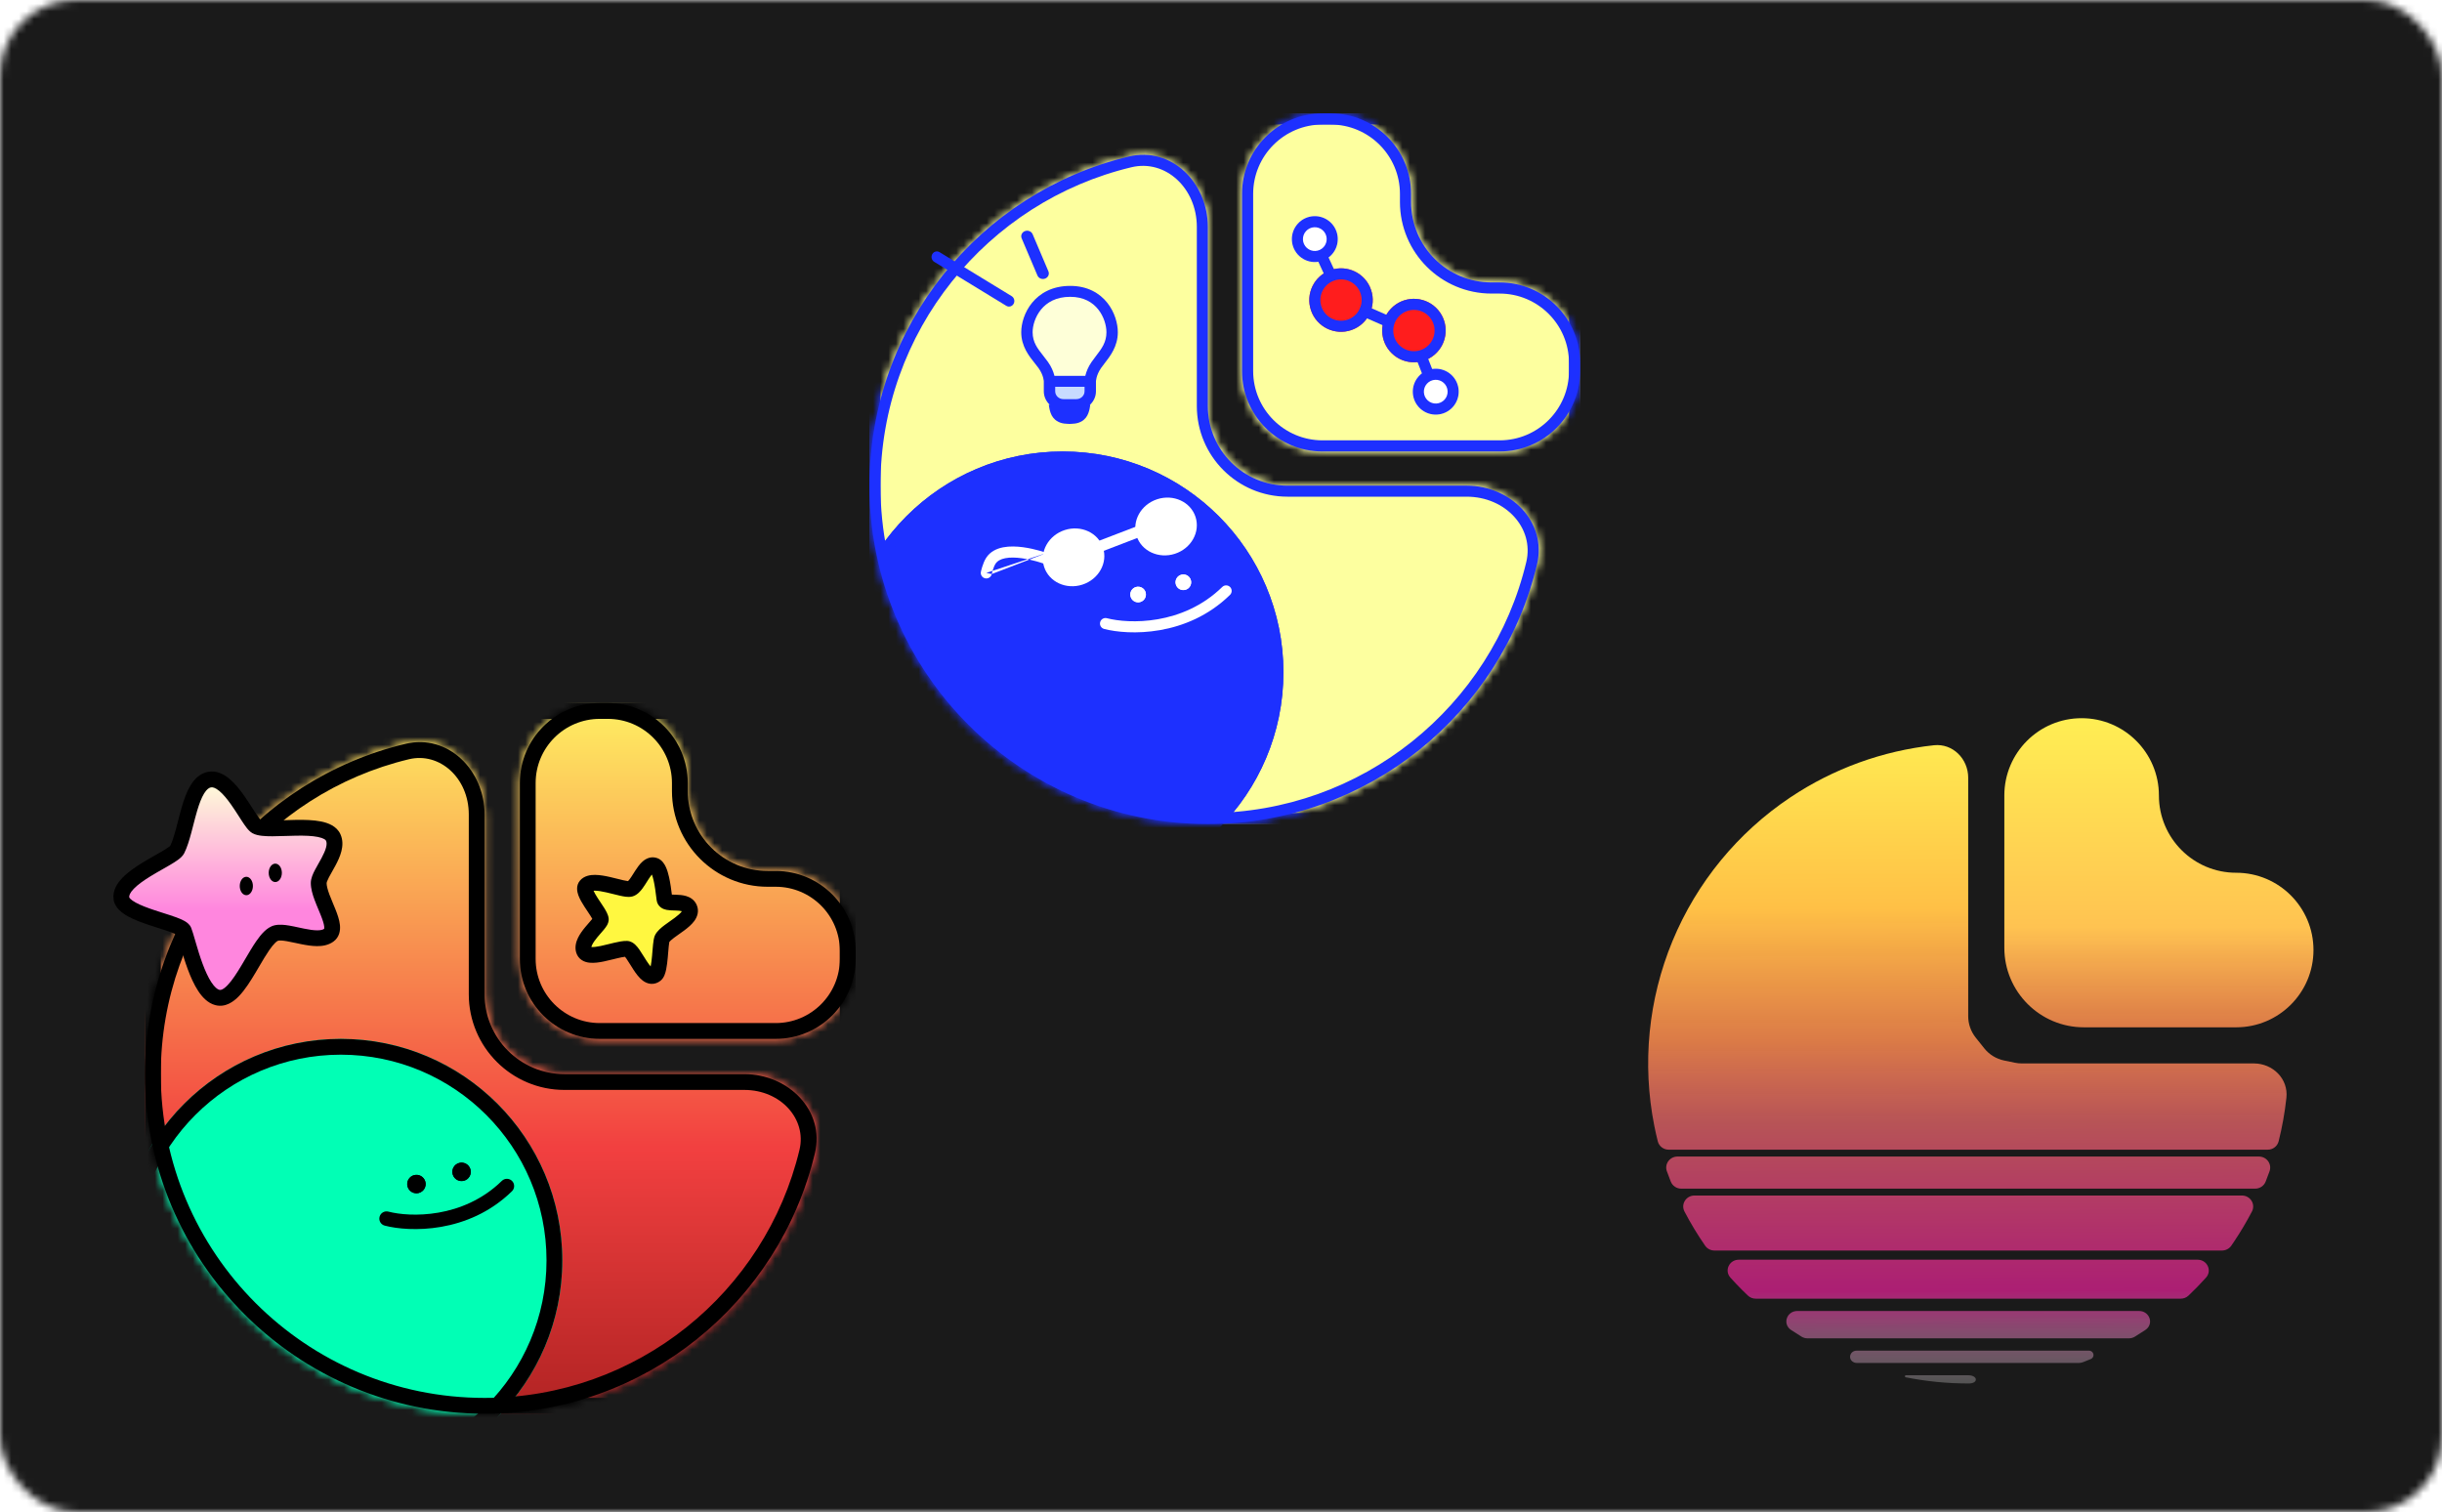
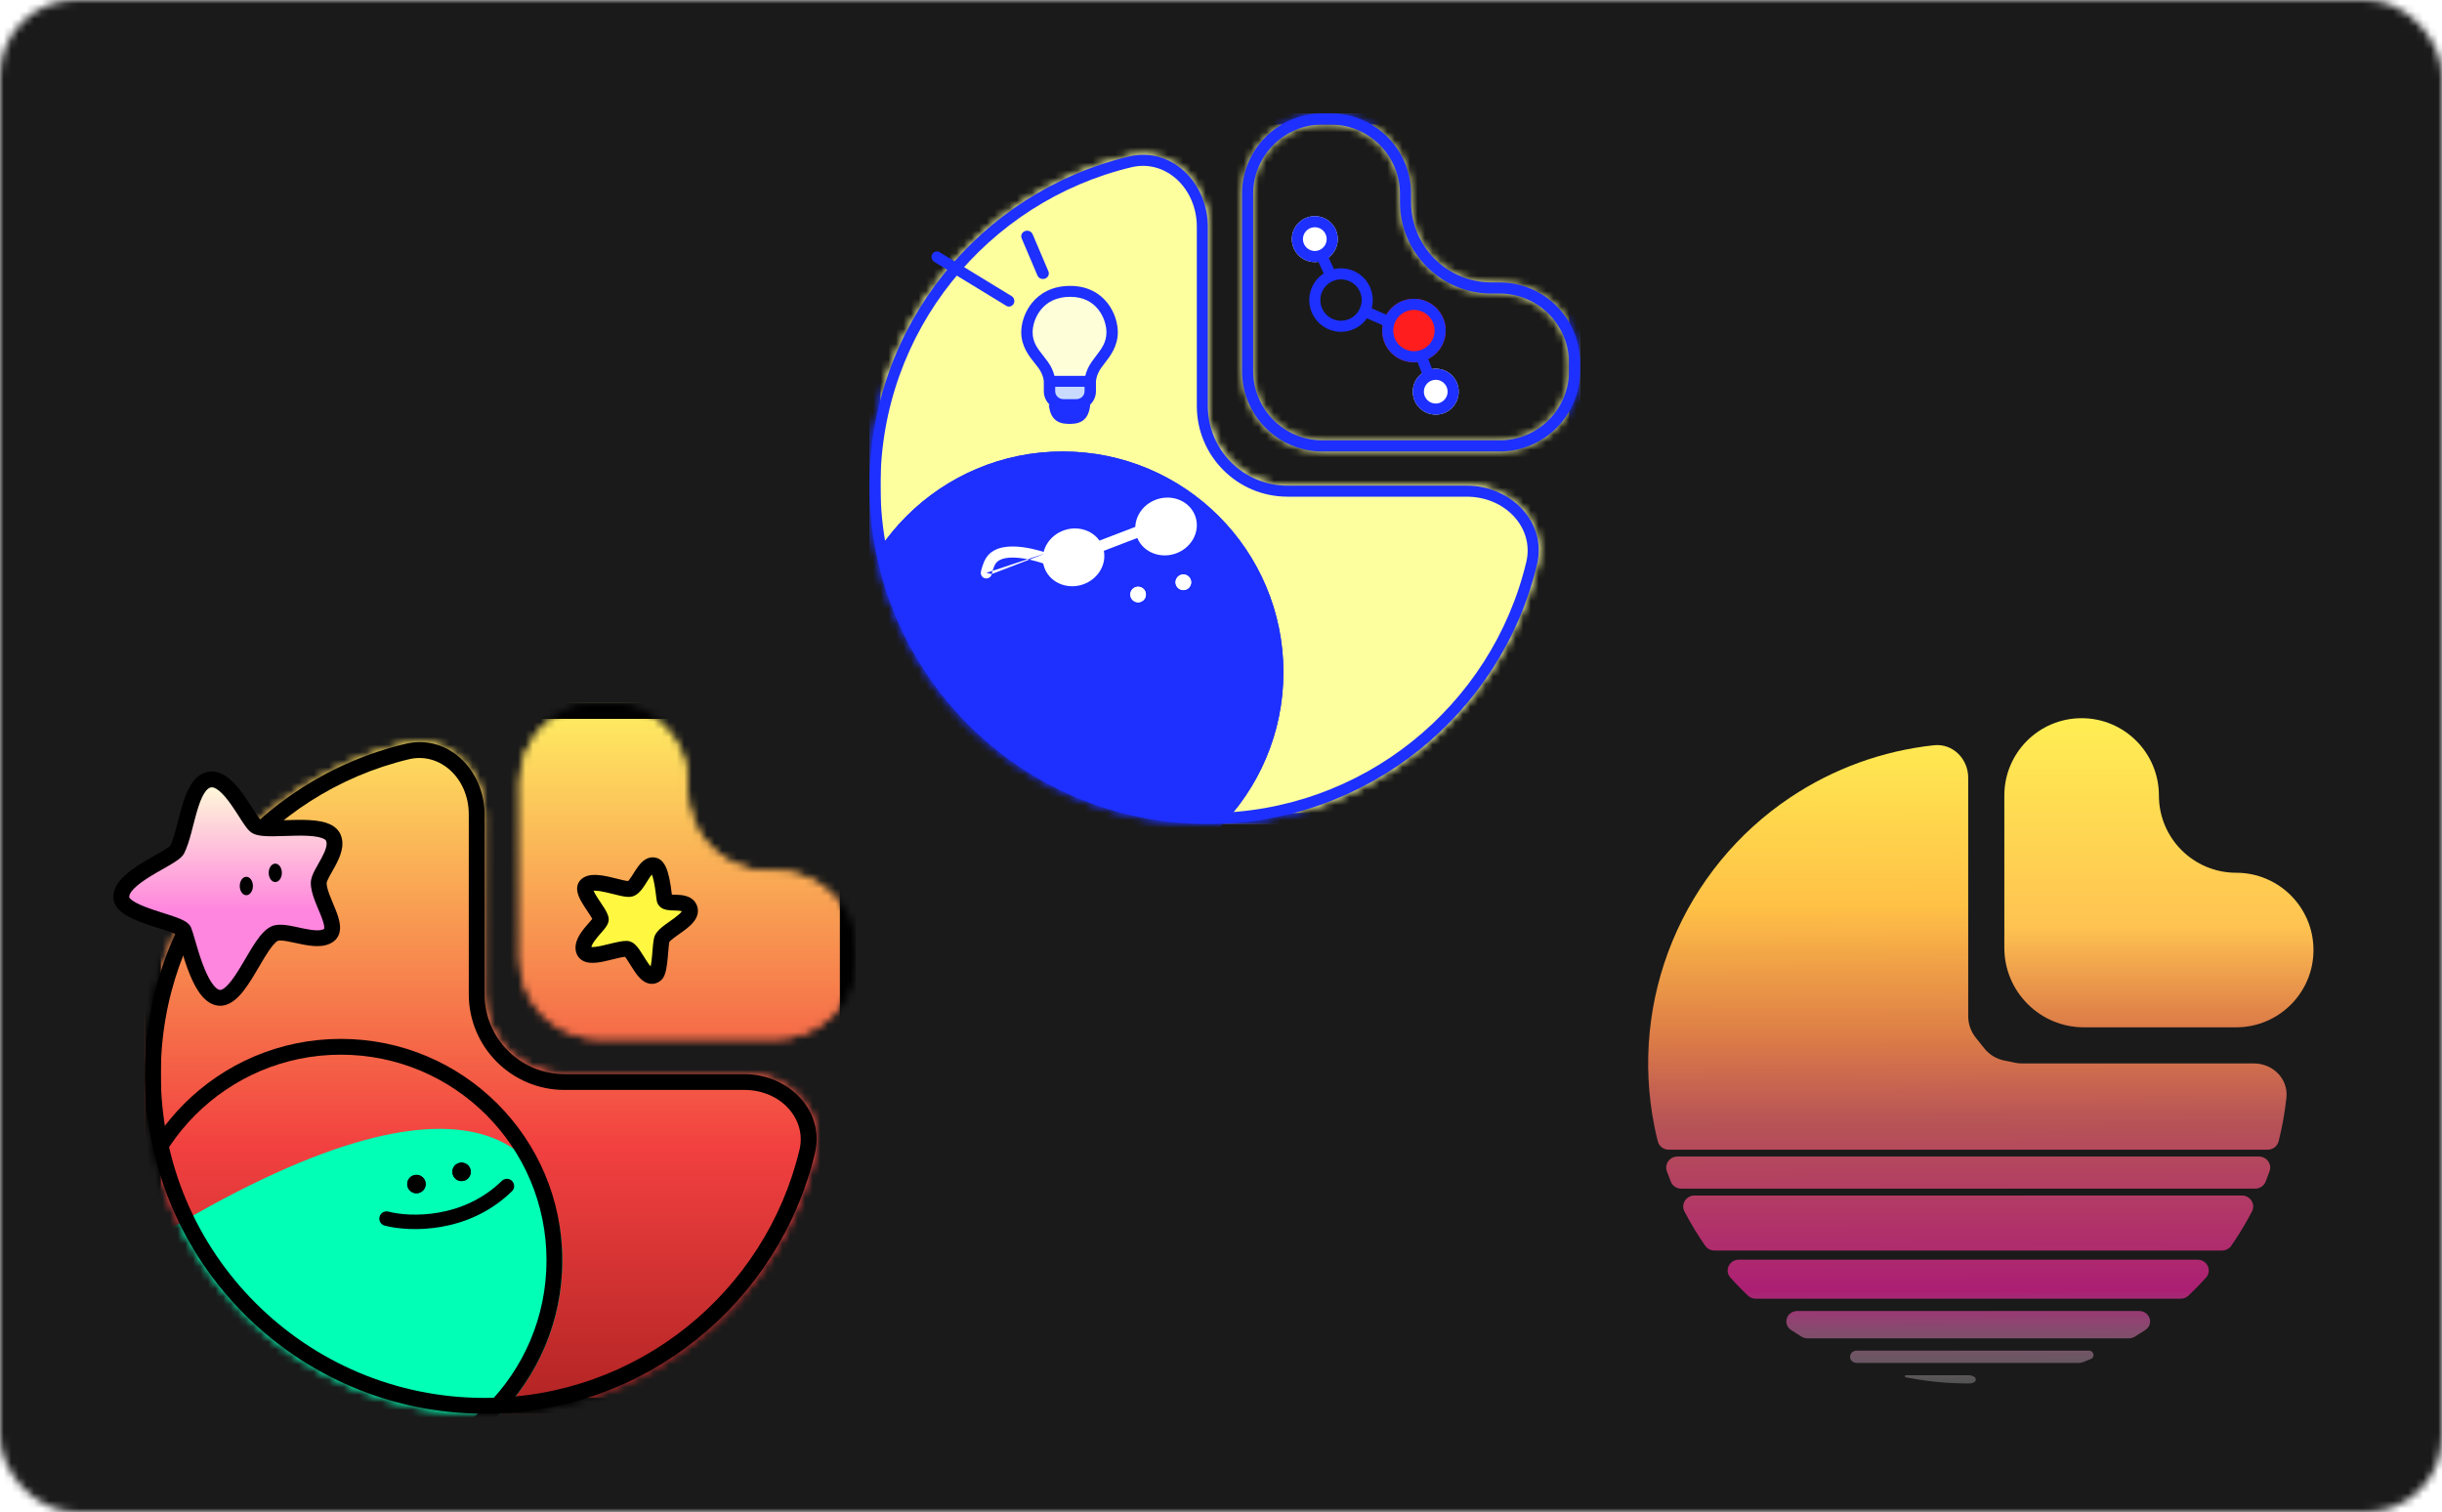
<svg xmlns="http://www.w3.org/2000/svg" width="323" height="200" viewBox="0 0 323 200" fill="none">
  <mask id="mask0_85_6174" style="mask-type:alpha" maskUnits="userSpaceOnUse" x="0" y="0" width="323" height="200">
    <rect width="323" height="200" rx="10" fill="#C4C4C4" />
  </mask>
  <g mask="url(#mask0_85_6174)">
    <rect width="323" height="200" fill="#1A1A1A" />
    <mask id="mask1_85_6174" style="mask-type:alpha" maskUnits="userSpaceOnUse" x="19" y="93" width="95" height="94">
      <path d="M98.442 142.082C104.279 142.082 109.139 146.881 107.783 152.558C103.064 172.312 85.294 186.999 64.095 186.999C39.288 186.999 19.178 166.889 19.178 142.082C19.178 120.883 33.865 103.113 53.619 98.394C59.296 97.038 64.095 101.898 64.095 107.735V131.514C64.095 137.351 68.826 142.082 74.663 142.082H98.442Z" fill="black" />
      <path fill-rule="evenodd" clip-rule="evenodd" d="M64.095 184.91C84.306 184.91 101.252 170.908 105.751 152.073C106.712 148.05 103.304 144.171 98.442 144.171H74.663C67.673 144.171 62.006 138.504 62.006 131.514V107.735C62.006 102.873 58.127 99.465 54.105 100.426C35.269 104.926 21.267 121.871 21.267 142.082C21.267 165.735 40.442 184.91 64.095 184.91ZM107.783 152.558C109.139 146.881 104.279 142.082 98.442 142.082H74.663C68.826 142.082 64.095 137.351 64.095 131.514V107.735C64.095 101.898 59.296 97.038 53.619 98.394C33.865 103.113 19.178 120.883 19.178 142.082C19.178 166.889 39.288 186.999 64.095 186.999C85.294 186.999 103.064 172.312 107.783 152.558Z" fill="#1D30FF" />
      <path fill-rule="evenodd" clip-rule="evenodd" d="M79.335 93C73.494 93 68.759 97.735 68.759 103.575V126.841C68.759 132.682 73.494 137.417 79.335 137.417H102.601C108.442 137.417 113.176 132.682 113.176 126.841V125.784C113.176 119.943 108.442 115.208 102.601 115.208H101.543C95.703 115.208 90.968 110.474 90.968 104.633V103.575C90.968 97.735 86.233 93 80.392 93H79.335Z" fill="black" />
      <path fill-rule="evenodd" clip-rule="evenodd" d="M70.848 103.575V126.841C70.848 131.528 74.648 135.328 79.335 135.328H102.601C107.288 135.328 111.087 131.528 111.087 126.841V125.784C111.087 121.097 107.288 117.297 102.601 117.297H101.543C94.549 117.297 88.879 111.627 88.879 104.633V103.575C88.879 98.888 85.079 95.089 80.392 95.089H79.335C74.648 95.089 70.848 98.888 70.848 103.575ZM68.759 103.575C68.759 97.735 73.494 93 79.335 93H80.392C86.233 93 90.968 97.735 90.968 103.575V104.633C90.968 110.474 95.703 115.208 101.543 115.208H102.601C108.442 115.208 113.176 119.943 113.176 125.784V126.841C113.176 132.682 108.442 137.417 102.601 137.417H79.335C73.494 137.417 68.759 132.682 68.759 126.841V103.575Z" fill="#1D30FF" />
    </mask>
    <g mask="url(#mask1_85_6174)">
      <path d="M19.178 93H113.178V186.999H19.178V93Z" fill="url(#paint0_linear_85_6174)" />
      <path fill-rule="evenodd" clip-rule="evenodd" d="M111.089 95.089H21.267V184.91H111.089V95.089ZM19.178 93V186.999H113.178V93H19.178Z" fill="black" />
-       <path d="M74.375 166.716C74.375 182.896 61.259 196.012 45.079 196.012C28.899 196.012 15.783 182.896 15.783 166.716C15.783 150.536 28.899 137.42 45.079 137.42C61.259 137.42 74.375 150.536 74.375 166.716Z" fill="#01FFB5" />
+       <path d="M74.375 166.716C74.375 182.896 61.259 196.012 45.079 196.012C28.899 196.012 15.783 182.896 15.783 166.716C61.259 137.42 74.375 150.536 74.375 166.716Z" fill="#01FFB5" />
      <path fill-rule="evenodd" clip-rule="evenodd" d="M45.079 193.923C60.105 193.923 72.286 181.742 72.286 166.716C72.286 151.69 60.105 139.509 45.079 139.509C30.053 139.509 17.872 151.69 17.872 166.716C17.872 181.742 30.053 193.923 45.079 193.923ZM45.079 196.012C61.259 196.012 74.375 182.896 74.375 166.716C74.375 150.536 61.259 137.42 45.079 137.42C28.899 137.42 15.783 150.536 15.783 166.716C15.783 182.896 28.899 196.012 45.079 196.012Z" fill="black" />
      <path d="M56.257 156.305C56.433 156.954 56.049 157.623 55.399 157.799C54.749 157.975 54.08 157.591 53.904 156.941C53.729 156.292 54.113 155.623 54.762 155.447C55.412 155.271 56.081 155.655 56.257 156.305Z" fill="black" />
      <path fill-rule="evenodd" clip-rule="evenodd" d="M54.944 156.119C54.666 156.194 54.501 156.481 54.577 156.759C54.652 157.038 54.939 157.202 55.217 157.127C55.495 157.052 55.66 156.765 55.585 156.487C55.509 156.208 55.223 156.044 54.944 156.119ZM55.399 157.799C56.049 157.623 56.433 156.954 56.257 156.305C56.081 155.655 55.412 155.271 54.762 155.447C54.113 155.623 53.729 156.292 53.904 156.941C54.08 157.591 54.749 157.975 55.399 157.799Z" fill="black" />
      <path d="M62.227 154.688C62.403 155.338 62.019 156.007 61.369 156.183C60.72 156.359 60.05 155.975 59.875 155.325C59.699 154.676 60.083 154.006 60.732 153.831C61.382 153.655 62.051 154.039 62.227 154.688Z" fill="black" />
      <path fill-rule="evenodd" clip-rule="evenodd" d="M60.914 154.503C60.636 154.578 60.471 154.865 60.547 155.143C60.622 155.422 60.909 155.586 61.187 155.511C61.466 155.435 61.63 155.149 61.555 154.87C61.48 154.592 61.193 154.427 60.914 154.503ZM61.369 156.183C62.019 156.007 62.403 155.338 62.227 154.688C62.051 154.039 61.382 153.655 60.732 153.831C60.083 154.006 59.699 154.676 59.875 155.325C60.05 155.975 60.72 156.359 61.369 156.183Z" fill="black" />
      <path fill-rule="evenodd" clip-rule="evenodd" d="M67.733 156.216C68.102 156.594 68.096 157.2 67.718 157.57C61.926 163.235 54.108 162.963 50.888 162.121C50.377 161.987 50.07 161.464 50.204 160.952C50.338 160.441 50.861 160.135 51.373 160.268C54.208 161.01 61.236 161.232 66.379 156.201C66.757 155.832 67.363 155.838 67.733 156.216Z" fill="black" />
    </g>
    <path fill-rule="evenodd" clip-rule="evenodd" d="M64.095 184.91C84.306 184.91 101.252 170.908 105.751 152.073C106.712 148.05 103.304 144.171 98.442 144.171H74.663C67.673 144.171 62.006 138.504 62.006 131.514V107.735C62.006 102.873 58.127 99.465 54.105 100.426C35.269 104.926 21.267 121.871 21.267 142.082C21.267 165.735 40.442 184.91 64.095 184.91ZM107.783 152.558C109.139 146.881 104.279 142.082 98.442 142.082H74.663C68.826 142.082 64.095 137.351 64.095 131.514V107.735C64.095 101.898 59.296 97.038 53.619 98.394C33.865 103.113 19.178 120.883 19.178 142.082C19.178 166.889 39.288 186.999 64.095 186.999C85.294 186.999 103.064 172.312 107.783 152.558Z" fill="black" />
-     <path fill-rule="evenodd" clip-rule="evenodd" d="M70.848 103.575V126.841C70.848 131.528 74.648 135.328 79.335 135.328H102.601C107.288 135.328 111.087 131.528 111.087 126.841V125.784C111.087 121.097 107.288 117.297 102.601 117.297H101.543C94.549 117.297 88.879 111.627 88.879 104.633V103.575C88.879 98.888 85.079 95.089 80.392 95.089H79.335C74.648 95.089 70.848 98.888 70.848 103.575ZM68.759 103.575C68.759 97.735 73.494 93 79.335 93H80.392C86.233 93 90.968 97.735 90.968 103.575V104.633C90.968 110.474 95.703 115.208 101.543 115.208H102.601C108.442 115.208 113.176 119.943 113.176 125.784V126.841C113.176 132.682 108.442 137.417 102.601 137.417H79.335C73.494 137.417 68.759 132.682 68.759 126.841V103.575Z" fill="black" />
    <path d="M86.715 128.91C85.247 130.065 83.905 125.542 82.908 125.507C81.414 125.454 77.66 127.216 77.215 125.703C76.77 124.191 79.543 122.216 79.467 121.59C79.351 120.638 76.777 118.033 77.507 117.161C78.479 115.998 82.47 117.836 83.377 117.569C84.436 117.258 85.299 114.046 86.579 114.491C87.422 114.783 87.701 117.447 87.891 118.947C88.004 119.84 90.64 118.861 91.191 120.112C91.846 121.599 88.236 122.953 87.596 124.128C87.276 124.715 87.382 128.385 86.715 128.91Z" fill="#FFF740" />
    <path fill-rule="evenodd" clip-rule="evenodd" d="M84.007 124.944C83.813 124.765 83.449 124.481 82.945 124.463C82.411 124.444 81.764 124.581 81.211 124.711C80.984 124.765 80.764 124.82 80.549 124.873C80.178 124.965 79.821 125.054 79.456 125.13C78.895 125.246 78.485 125.291 78.222 125.268C78.235 125.198 78.266 125.099 78.331 124.964C78.471 124.673 78.709 124.343 79.008 123.979C79.155 123.802 79.306 123.629 79.457 123.455L79.472 123.439C79.615 123.275 79.764 123.104 79.894 122.945C80.024 122.785 80.167 122.599 80.278 122.408C80.362 122.262 80.558 121.904 80.504 121.464C80.468 121.171 80.355 120.902 80.258 120.705C80.155 120.492 80.025 120.272 79.894 120.064C79.763 119.856 79.583 119.587 79.41 119.327C79.277 119.129 79.148 118.936 79.048 118.78C78.8 118.395 78.614 118.074 78.507 117.822C78.559 117.818 78.622 117.815 78.697 117.816C79.104 117.82 79.63 117.91 80.234 118.048C80.53 118.115 80.826 118.189 81.123 118.264L81.148 118.27C81.432 118.341 81.719 118.413 81.984 118.473C82.255 118.534 82.533 118.59 82.787 118.618C83.012 118.644 83.348 118.666 83.672 118.571C84.304 118.385 84.736 117.851 84.984 117.515C85.185 117.243 85.395 116.91 85.579 116.617C85.648 116.509 85.713 116.406 85.772 116.313C85.952 116.036 86.1 115.827 86.226 115.681C86.306 115.885 86.386 116.159 86.46 116.494C86.623 117.221 86.728 118.062 86.817 118.782C86.83 118.884 86.843 118.983 86.855 119.079C86.907 119.495 87.127 119.828 87.428 120.047C87.69 120.237 87.975 120.316 88.176 120.355C88.499 120.418 88.897 120.428 89.195 120.435C89.248 120.437 89.298 120.438 89.344 120.439C89.72 120.451 89.978 120.474 90.158 120.528C90.168 120.531 90.177 120.534 90.186 120.537C90.176 120.552 90.164 120.57 90.15 120.59C89.994 120.805 89.697 121.071 89.255 121.4C89.048 121.554 88.83 121.708 88.602 121.869L88.587 121.879C88.358 122.04 88.116 122.21 87.891 122.38C87.484 122.687 86.96 123.112 86.679 123.628C86.552 123.86 86.497 124.127 86.466 124.291C86.43 124.488 86.402 124.713 86.378 124.94C86.351 125.203 86.325 125.518 86.298 125.833C86.281 126.042 86.263 126.252 86.246 126.447C86.197 126.972 86.142 127.447 86.066 127.812C86.065 127.82 86.063 127.829 86.061 127.837C85.909 127.667 85.726 127.418 85.511 127.086C85.411 126.933 85.297 126.749 85.178 126.557C84.975 126.23 84.757 125.88 84.572 125.616C84.413 125.39 84.223 125.144 84.007 124.944ZM86.323 128.071C86.323 128.071 86.322 128.071 86.321 128.071C86.322 128.071 86.323 128.071 86.323 128.071ZM85.95 128.216C85.946 128.222 85.945 128.226 85.945 128.226C85.945 128.226 85.947 128.223 85.95 128.216ZM90.228 120.454C90.227 120.454 90.225 120.459 90.224 120.468C90.228 120.458 90.228 120.453 90.228 120.454ZM90.258 120.567C90.262 120.571 90.265 120.573 90.266 120.573C90.266 120.573 90.264 120.571 90.258 120.567ZM86.075 115.382C86.075 115.382 86.076 115.384 86.079 115.386C86.076 115.383 86.075 115.382 86.075 115.382ZM78.419 117.544C78.419 117.544 78.419 117.55 78.421 117.565C78.421 117.552 78.42 117.544 78.419 117.544ZM86.094 130.139C86.57 130.174 87.004 130.012 87.361 129.731C87.658 129.497 87.814 129.18 87.899 128.971C87.994 128.738 88.061 128.481 88.112 128.237C88.213 127.747 88.277 127.17 88.326 126.638C88.347 126.399 88.366 126.176 88.383 125.965C88.408 125.675 88.43 125.408 88.456 125.158C88.478 124.949 88.499 124.787 88.521 124.67C88.527 124.635 88.533 124.609 88.537 124.592C88.603 124.503 88.779 124.327 89.149 124.048C89.342 123.902 89.555 123.752 89.789 123.587L89.813 123.57C90.035 123.414 90.273 123.246 90.504 123.075C90.962 122.733 91.485 122.307 91.842 121.814C92.217 121.295 92.517 120.532 92.147 119.691C91.843 119.001 91.258 118.678 90.76 118.528C90.287 118.386 89.776 118.363 89.41 118.351C89.332 118.349 89.26 118.347 89.194 118.345C89.064 118.341 88.957 118.338 88.867 118.334C88.781 117.652 88.668 116.797 88.499 116.039C88.393 115.565 88.254 115.072 88.058 114.656C87.888 114.293 87.556 113.724 86.922 113.504C86.099 113.219 85.418 113.588 84.999 113.955C84.6 114.305 84.27 114.789 84.018 115.18C83.926 115.322 83.842 115.455 83.764 115.579C83.599 115.842 83.457 116.067 83.304 116.274C83.191 116.427 83.114 116.508 83.073 116.548C83.058 116.547 83.041 116.545 83.022 116.543C82.881 116.527 82.69 116.491 82.444 116.436C82.204 116.381 81.938 116.315 81.644 116.241L81.632 116.238C81.338 116.164 81.02 116.084 80.698 116.011C80.07 115.868 79.359 115.733 78.716 115.727C78.124 115.722 77.266 115.82 76.705 116.491C76.129 117.18 76.352 118.022 76.509 118.448C76.692 118.947 77.006 119.467 77.292 119.911C77.45 120.156 77.585 120.357 77.712 120.546C77.855 120.758 77.986 120.954 78.125 121.175C78.216 121.319 78.287 121.441 78.341 121.542C78.322 121.567 78.3 121.594 78.276 121.624C78.168 121.756 78.039 121.904 77.885 122.081L77.884 122.081C77.734 122.253 77.565 122.447 77.397 122.65C77.069 123.048 76.701 123.534 76.449 124.058C76.2 124.576 75.998 125.267 76.213 125.998C76.34 126.427 76.601 126.77 76.956 127.002C77.287 127.218 77.652 127.307 77.968 127.341C78.582 127.409 79.278 127.3 79.88 127.175C80.28 127.092 80.716 126.984 81.115 126.885C81.32 126.834 81.515 126.786 81.69 126.745C82.121 126.643 82.442 126.582 82.666 126.56C82.717 126.619 82.782 126.702 82.863 126.817C83.026 127.049 83.174 127.289 83.342 127.562C83.466 127.762 83.6 127.98 83.759 128.224C84.078 128.715 84.501 129.32 85.012 129.705C85.281 129.907 85.646 130.106 86.094 130.139ZM82.564 126.457C82.564 126.458 82.568 126.461 82.577 126.467C82.568 126.46 82.564 126.457 82.564 126.457ZM78.482 121.337C78.482 121.338 78.477 121.345 78.471 121.36C78.48 121.344 78.483 121.337 78.482 121.337ZM88.546 118.297C88.546 118.297 88.547 118.298 88.551 118.299C88.548 118.298 88.546 118.297 88.546 118.297Z" fill="black" />
    <path d="M27.709 103.125C25.056 103.621 24.769 109.725 23.434 112.388C22.845 113.564 15.633 116.064 16.064 118.857C16.404 121.063 23.877 122.021 24.319 123.121C24.908 124.591 26.235 131.278 28.741 131.943C31.689 132.725 34.195 123.971 36.554 123.415C38.175 123.033 41.861 124.886 43.482 123.709C45.02 122.594 42.156 119.004 42.156 116.799C42.156 115.476 44.957 112.682 44.072 110.771C42.999 108.452 35.522 110.18 33.901 109.3C32.869 108.74 30.363 102.629 27.709 103.125Z" fill="url(#paint1_linear_85_6174)" />
    <path fill-rule="evenodd" clip-rule="evenodd" d="M28.989 104.609C28.464 104.179 28.121 104.11 27.901 104.151C27.65 104.198 27.346 104.391 26.999 104.954C26.653 105.517 26.358 106.301 26.078 107.241C25.897 107.852 25.738 108.473 25.575 109.105C25.486 109.453 25.396 109.803 25.301 110.157C25.045 111.112 24.754 112.085 24.368 112.856C24.172 113.247 23.806 113.541 23.55 113.729C23.253 113.949 22.886 114.176 22.503 114.402C22.188 114.588 21.864 114.772 21.532 114.96C21.011 115.256 20.471 115.562 19.913 115.905C19.018 116.456 18.231 117.011 17.701 117.559C17.15 118.129 17.064 118.491 17.096 118.697C17.097 118.704 17.117 118.769 17.239 118.892C17.381 119.035 17.609 119.202 17.94 119.385C18.604 119.751 19.504 120.087 20.482 120.412C20.831 120.528 21.197 120.644 21.561 120.76C22.165 120.952 22.76 121.142 23.247 121.319C23.645 121.464 24.035 121.622 24.354 121.797C24.514 121.885 24.685 121.992 24.838 122.124C24.985 122.25 25.174 122.448 25.288 122.732C25.433 123.094 25.608 123.698 25.799 124.356C25.835 124.48 25.872 124.606 25.909 124.733C26.154 125.574 26.445 126.538 26.791 127.471C27.139 128.411 27.526 129.271 27.95 129.919C28.394 130.598 28.764 130.868 29.009 130.933C29.161 130.974 29.491 130.955 30.118 130.297C30.714 129.673 31.324 128.73 31.972 127.645C32.127 127.385 32.285 127.117 32.444 126.846C32.922 126.031 33.414 125.192 33.894 124.498C34.217 124.03 34.565 123.582 34.935 123.223C35.295 122.874 35.755 122.53 36.315 122.398C36.942 122.251 37.66 122.332 38.267 122.435C38.668 122.503 39.121 122.601 39.556 122.695C39.788 122.745 40.014 122.794 40.225 122.836C40.878 122.968 41.457 123.059 41.948 123.061C42.447 123.063 42.721 122.971 42.869 122.864C42.873 122.861 42.873 122.861 42.873 122.861C42.874 122.861 42.873 122.861 42.875 122.856C42.884 122.829 42.901 122.745 42.884 122.572C42.848 122.206 42.687 121.705 42.425 121.05C42.34 120.835 42.239 120.594 42.134 120.342C41.951 119.906 41.755 119.438 41.599 119.013C41.347 118.328 41.111 117.544 41.111 116.799C41.111 116.18 41.413 115.545 41.653 115.085C41.788 114.827 41.94 114.558 42.087 114.298L42.109 114.259C42.252 114.007 42.392 113.761 42.525 113.512C42.809 112.981 43.026 112.502 43.133 112.079C43.238 111.66 43.209 111.393 43.124 111.209C43.08 111.113 42.868 110.876 42.051 110.71C41.291 110.556 40.302 110.524 39.207 110.54C38.759 110.547 38.261 110.563 37.766 110.579C37.149 110.599 36.535 110.618 36.025 110.619C35.537 110.62 35.061 110.607 34.64 110.558C34.242 110.513 33.785 110.426 33.402 110.218C33.066 110.035 32.8 109.72 32.626 109.498C32.424 109.241 32.21 108.927 31.997 108.601C31.865 108.399 31.731 108.19 31.594 107.977C31.271 107.474 30.932 106.945 30.561 106.42C30.032 105.673 29.503 105.03 28.989 104.609ZM34.429 108.394C34.409 108.374 34.356 108.32 34.269 108.209C34.126 108.026 33.953 107.775 33.745 107.457C33.633 107.285 33.511 107.095 33.381 106.893C33.049 106.376 32.666 105.779 32.265 105.213C31.707 104.423 31.048 103.596 30.313 102.994C29.589 102.4 28.624 101.891 27.517 102.098C26.442 102.299 25.715 103.055 25.22 103.859C24.725 104.664 24.367 105.665 24.076 106.646C23.885 107.291 23.706 107.984 23.537 108.642C23.451 108.98 23.366 109.308 23.283 109.616C23.034 110.544 22.795 111.315 22.524 111.873C22.508 111.887 22.45 111.945 22.311 112.048C22.103 112.201 21.812 112.384 21.443 112.602C21.188 112.753 20.888 112.923 20.566 113.106C20.013 113.421 19.393 113.773 18.819 114.126C17.891 114.697 16.919 115.363 16.2 116.107C15.503 116.827 14.848 117.825 15.031 119.016C15.118 119.58 15.422 120.027 15.757 120.364C16.091 120.7 16.506 120.979 16.93 121.213C17.776 121.681 18.836 122.066 19.824 122.394C20.235 122.531 20.627 122.655 20.997 122.773C21.562 122.953 22.077 123.116 22.534 123.282C22.904 123.416 23.173 123.531 23.348 123.628C23.37 123.639 23.389 123.65 23.405 123.66C23.501 123.933 23.623 124.353 23.784 124.907C23.821 125.037 23.861 125.174 23.904 125.319C24.151 126.167 24.459 127.191 24.832 128.197C25.202 129.195 25.653 130.223 26.202 131.062C26.73 131.87 27.465 132.685 28.473 132.952C29.796 133.303 30.884 132.52 31.63 131.739C32.407 130.925 33.123 129.791 33.765 128.716C33.942 128.42 34.114 128.128 34.281 127.843C34.747 127.049 35.181 126.31 35.612 125.686C35.901 125.267 36.159 124.946 36.389 124.723C36.629 124.49 36.763 124.439 36.794 124.432C36.977 124.388 37.328 124.395 37.918 124.495C38.28 124.556 38.645 124.635 39.042 124.721C39.284 124.773 39.538 124.828 39.811 124.884C40.486 125.02 41.233 125.147 41.94 125.15C42.639 125.153 43.433 125.035 44.096 124.554C44.904 123.968 45.034 123.081 44.963 122.366C44.895 121.677 44.628 120.933 44.366 120.276C44.251 119.987 44.138 119.718 44.028 119.457C43.863 119.063 43.705 118.687 43.559 118.291C43.323 117.648 43.2 117.155 43.2 116.799C43.2 116.799 43.2 116.799 43.2 116.798C43.201 116.79 43.208 116.729 43.256 116.594C43.309 116.449 43.391 116.27 43.506 116.049C43.62 115.83 43.754 115.593 43.904 115.329L43.929 115.284C44.069 115.038 44.221 114.77 44.367 114.497C44.672 113.927 44.989 113.265 45.159 112.586C45.331 111.902 45.377 111.103 45.02 110.332C44.528 109.268 43.403 108.852 42.466 108.663C41.471 108.461 40.288 108.435 39.177 108.451C38.622 108.46 38.113 108.477 37.63 108.493C37.069 108.512 36.544 108.529 36.021 108.531C35.563 108.532 35.181 108.518 34.878 108.483C34.728 108.466 34.612 108.445 34.525 108.423C34.482 108.412 34.451 108.402 34.429 108.394Z" fill="black" />
    <path d="M33.452 117.196C33.452 117.869 33.063 118.415 32.582 118.415C32.101 118.415 31.712 117.869 31.712 117.196C31.712 116.523 32.101 115.978 32.582 115.978C33.063 115.978 33.452 116.523 33.452 117.196Z" fill="black" />
    <path d="M37.282 115.456C37.282 116.129 36.892 116.674 36.411 116.674C35.931 116.674 35.541 116.129 35.541 115.456C35.541 114.783 35.931 114.237 36.411 114.237C36.892 114.237 37.282 114.783 37.282 115.456Z" fill="black" />
    <mask id="mask2_85_6174" style="mask-type:alpha" maskUnits="userSpaceOnUse" x="115" y="15" width="94" height="94">
      <path d="M193.988 64.24C199.804 64.24 204.647 69.022 203.296 74.679C198.593 94.364 180.886 109 159.76 109C135.04 109 115 88.96 115 64.24C115 43.114 129.636 25.407 149.321 20.704C154.978 19.353 159.76 24.196 159.76 30.012V53.709C159.76 59.525 164.475 64.24 170.292 64.24H193.988Z" fill="black" />
      <path fill-rule="evenodd" clip-rule="evenodd" d="M159.76 107.543C180.196 107.543 197.329 93.385 201.879 74.341C202.954 69.838 199.124 65.697 193.988 65.697H170.292C163.67 65.697 158.303 60.33 158.303 53.709V30.012C158.303 24.876 154.162 21.046 149.659 22.121C130.615 26.671 116.457 43.804 116.457 64.24C116.457 88.156 135.844 107.543 159.76 107.543ZM203.296 74.679C204.647 69.022 199.804 64.24 193.988 64.24H170.292C164.475 64.24 159.76 59.525 159.76 53.709V30.012C159.76 24.196 154.978 19.353 149.321 20.704C129.636 25.407 115 43.114 115 64.24C115 88.96 135.04 109 159.76 109C180.886 109 198.593 94.364 203.296 74.679Z" fill="#1D30FF" />
-       <path fill-rule="evenodd" clip-rule="evenodd" d="M174.929 15C169.048 15 164.282 19.767 164.282 25.647V49.071C164.282 54.952 169.048 59.718 174.929 59.718H198.353C204.233 59.718 209 54.952 209 49.071V48.007C209 42.126 204.233 37.359 198.353 37.359H197.288C191.408 37.359 186.641 32.592 186.641 26.712V25.647C186.641 19.767 181.874 15 175.994 15H174.929Z" fill="black" />
      <path fill-rule="evenodd" clip-rule="evenodd" d="M165.754 25.647V49.071C165.754 54.139 169.862 58.246 174.929 58.246H198.353C203.42 58.246 207.528 54.139 207.528 49.071V48.007C207.528 42.939 203.42 38.831 198.353 38.831H197.288C190.595 38.831 185.169 33.405 185.169 26.712V25.647C185.169 20.58 181.061 16.472 175.994 16.472H174.929C169.862 16.472 165.754 20.58 165.754 25.647ZM164.282 25.647C164.282 19.767 169.048 15 174.929 15H175.994C181.874 15 186.641 19.767 186.641 25.647V26.712C186.641 32.592 191.408 37.359 197.288 37.359H198.353C204.233 37.359 209 42.126 209 48.007V49.071C209 54.952 204.233 59.718 198.353 59.718H174.929C169.048 59.718 164.282 54.952 164.282 49.071V25.647Z" fill="#1D30FF" />
    </mask>
    <g mask="url(#mask2_85_6174)">
      <path d="M115 15H209V109H115V15Z" fill="#FDFF9F" />
      <path fill-rule="evenodd" clip-rule="evenodd" d="M207.538 16.462H116.462V107.538H207.538V16.462ZM115 15V109H209V15H115Z" fill="#1D30FF" />
      <path d="M169.757 88.923C169.757 105.052 156.682 118.127 140.553 118.127C124.425 118.127 111.35 105.052 111.35 88.923C111.35 72.794 124.425 59.719 140.553 59.719C156.682 59.719 169.757 72.794 169.757 88.923Z" fill="#1D30FF" />
      <path fill-rule="evenodd" clip-rule="evenodd" d="M140.553 116.669C155.877 116.669 168.3 104.247 168.3 88.923C168.3 73.599 155.877 61.176 140.553 61.176C125.23 61.176 112.807 73.599 112.807 88.923C112.807 104.247 125.23 116.669 140.553 116.669ZM140.553 118.127C156.682 118.127 169.757 105.052 169.757 88.923C169.757 72.794 156.682 59.719 140.553 59.719C124.425 59.719 111.35 72.794 111.35 88.923C111.35 105.052 124.425 118.127 140.553 118.127Z" fill="#1D30FF" />
      <path d="M151.533 78.37C151.682 78.921 151.357 79.488 150.806 79.637C150.255 79.787 149.688 79.461 149.539 78.91C149.389 78.359 149.715 77.792 150.266 77.643C150.817 77.494 151.384 77.82 151.533 78.37Z" fill="white" />
      <path fill-rule="evenodd" clip-rule="evenodd" d="M150.423 78.223C150.192 78.285 150.056 78.523 150.118 78.753C150.181 78.984 150.418 79.12 150.649 79.058C150.879 78.995 151.016 78.758 150.953 78.527C150.891 78.297 150.653 78.16 150.423 78.223ZM150.806 79.637C151.357 79.488 151.682 78.921 151.533 78.37C151.384 77.82 150.817 77.494 150.266 77.643C149.715 77.792 149.389 78.359 149.539 78.91C149.688 79.461 150.255 79.787 150.806 79.637Z" fill="white" />
      <path d="M157.517 76.75C157.667 77.301 157.341 77.868 156.79 78.017C156.239 78.166 155.672 77.841 155.523 77.29C155.374 76.739 155.699 76.172 156.25 76.023C156.801 75.874 157.368 76.199 157.517 76.75Z" fill="white" />
      <path fill-rule="evenodd" clip-rule="evenodd" d="M156.407 76.602C156.177 76.665 156.04 76.902 156.103 77.133C156.165 77.364 156.403 77.5 156.633 77.437C156.864 77.375 157 77.138 156.938 76.907C156.875 76.676 156.638 76.54 156.407 76.602ZM156.79 78.017C157.341 77.868 157.667 77.301 157.517 76.75C157.368 76.199 156.801 75.874 156.25 76.023C155.699 76.172 155.374 76.739 155.523 77.29C155.672 77.841 156.239 78.166 156.79 78.017Z" fill="white" />
-       <path fill-rule="evenodd" clip-rule="evenodd" d="M162.704 77.651C162.987 77.94 162.982 78.404 162.693 78.687C156.964 84.291 149.222 84.024 146.039 83.192C145.648 83.089 145.413 82.689 145.516 82.297C145.618 81.906 146.018 81.671 146.41 81.774C149.298 82.529 156.436 82.757 161.668 77.639C161.957 77.356 162.421 77.362 162.704 77.651Z" fill="white" />
    </g>
    <path fill-rule="evenodd" clip-rule="evenodd" d="M159.76 107.543C180.196 107.543 197.329 93.385 201.879 74.341C202.954 69.838 199.124 65.698 193.988 65.698H170.292C163.67 65.698 158.303 60.33 158.303 53.709V30.012C158.303 24.876 154.162 21.046 149.659 22.122C130.615 26.671 116.457 43.804 116.457 64.24C116.457 88.156 135.844 107.543 159.76 107.543ZM203.296 74.679C204.647 69.022 199.804 64.24 193.988 64.24H170.292C164.475 64.24 159.76 59.525 159.76 53.709V30.012C159.76 24.196 154.978 19.353 149.321 20.704C129.636 25.407 115 43.115 115 64.24C115 88.961 135.04 109 159.76 109C180.886 109 198.593 94.365 203.296 74.679Z" fill="#1D30FF" />
    <path fill-rule="evenodd" clip-rule="evenodd" d="M165.754 25.648V49.071C165.754 54.139 169.862 58.247 174.929 58.247H198.353C203.42 58.247 207.528 54.139 207.528 49.071V48.007C207.528 42.939 203.42 38.832 198.353 38.832H197.288C190.595 38.832 185.169 33.406 185.169 26.712V25.648C185.169 20.58 181.061 16.472 175.994 16.472H174.929C169.862 16.472 165.754 20.58 165.754 25.648ZM164.282 25.648C164.282 19.767 169.048 15 174.929 15H175.994C181.874 15 186.641 19.767 186.641 25.648V26.712C186.641 32.593 191.408 37.359 197.288 37.359H198.353C204.233 37.359 209 42.126 209 48.007V49.071C209 54.952 204.233 59.719 198.353 59.719H174.929C169.048 59.719 164.282 54.952 164.282 49.071V25.648Z" fill="#1D30FF" />
    <path d="M145.896 72.454C146.544 74.447 145.325 76.629 143.174 77.329C141.022 78.029 138.753 76.981 138.105 74.989C137.456 72.997 138.675 70.815 140.827 70.115C142.978 69.415 145.248 70.462 145.896 72.454Z" fill="white" />
    <path d="M158.131 68.375C158.779 70.368 157.56 72.55 155.408 73.25C153.257 73.95 150.987 72.902 150.339 70.91C149.691 68.918 150.91 66.736 153.061 66.036C155.213 65.336 157.482 66.383 158.131 68.375Z" fill="white" />
    <path fill-rule="evenodd" clip-rule="evenodd" d="M151.729 70.662L145.73 72.961L145.206 71.592L151.205 69.293L151.729 70.662Z" fill="white" />
    <path fill-rule="evenodd" clip-rule="evenodd" d="M138.438 73.139C138.438 73.139 138.439 73.139 138.188 73.828L138.439 73.139C138.819 73.277 139.015 73.698 138.877 74.078C138.738 74.458 138.318 74.654 137.938 74.516C137.938 74.516 137.937 74.516 137.937 74.516L137.936 74.516L137.926 74.512C137.918 74.509 137.904 74.504 137.885 74.498C137.848 74.485 137.791 74.466 137.718 74.442C137.571 74.394 137.357 74.327 137.095 74.253C136.569 74.106 135.859 73.935 135.111 73.836C134.355 73.736 133.601 73.713 132.97 73.835C132.341 73.957 131.918 74.203 131.678 74.57C131.537 74.785 131.41 75.11 131.313 75.42C131.267 75.568 131.232 75.699 131.209 75.793C131.197 75.839 131.188 75.876 131.183 75.9C131.18 75.912 131.178 75.921 131.177 75.927L131.176 75.932C131.176 75.933 131.176 75.932 131.176 75.932C131.176 75.932 131.176 75.933 130.458 75.782L129.741 75.632C129.658 76.028 129.912 76.416 130.308 76.499C130.704 76.582 131.093 76.329 131.176 75.932M130.458 75.782C129.741 75.632 129.741 75.632 129.741 75.632L129.742 75.629L129.742 75.626L129.745 75.614C129.747 75.605 129.75 75.591 129.754 75.575C129.761 75.541 129.772 75.495 129.787 75.437C129.815 75.323 129.858 75.164 129.914 74.984C130.022 74.639 130.197 74.157 130.451 73.768C130.986 72.95 131.84 72.561 132.692 72.396C133.542 72.232 134.472 72.273 135.304 72.383C136.142 72.495 136.923 72.683 137.49 72.842C137.775 72.922 138.009 72.995 138.173 73.049C138.255 73.075 138.32 73.097 138.365 73.113C138.387 73.121 138.405 73.127 138.417 73.131L138.432 73.136L138.436 73.138L138.438 73.139" fill="white" />
-     <path d="M178.739 43.662C176.546 44.416 174.158 43.249 173.404 41.056C172.651 38.863 173.818 36.475 176.01 35.721C178.203 34.968 180.592 36.135 181.345 38.328C182.099 40.52 180.932 42.909 178.739 43.662Z" fill="#FF1D1D" />
    <path fill-rule="evenodd" clip-rule="evenodd" d="M174.79 40.58C175.281 42.007 176.835 42.767 178.263 42.276C179.69 41.786 180.45 40.231 179.959 38.804C179.469 37.376 177.914 36.617 176.487 37.107C175.059 37.598 174.3 39.152 174.79 40.58ZM173.404 41.056C174.158 43.249 176.546 44.416 178.739 43.662C180.932 42.909 182.099 40.52 181.345 38.328C180.592 36.135 178.203 34.968 176.01 35.721C173.818 36.475 172.651 38.863 173.404 41.056Z" fill="#1D30FF" />
    <path d="M190.056 46.623C188.455 48.301 185.797 48.363 184.12 46.762C182.443 45.161 182.381 42.503 183.981 40.826C185.582 39.149 188.24 39.087 189.917 40.687C191.595 42.288 191.657 44.946 190.056 46.623Z" fill="#FF1D1D" />
    <path fill-rule="evenodd" clip-rule="evenodd" d="M185.132 45.702C186.224 46.743 187.954 46.703 188.996 45.611C190.038 44.519 189.997 42.79 188.905 41.748C187.813 40.706 186.084 40.746 185.042 41.838C184 42.93 184.04 44.66 185.132 45.702ZM184.12 46.762C185.797 48.363 188.455 48.301 190.056 46.623C191.657 44.946 191.595 42.288 189.917 40.687C188.24 39.087 185.582 39.149 183.981 40.826C182.381 42.503 182.443 45.161 184.12 46.762Z" fill="#1D30FF" />
    <path d="M187.655 49.77C186.529 51.012 186.623 52.932 187.865 54.058C189.108 55.184 191.028 55.09 192.154 53.848C193.28 52.605 193.186 50.685 191.944 49.559C190.701 48.433 188.781 48.527 187.655 49.77Z" fill="white" />
    <path fill-rule="evenodd" clip-rule="evenodd" d="M188.85 52.972C188.207 52.39 188.158 51.397 188.741 50.754C189.323 50.111 190.317 50.062 190.959 50.645C191.602 51.227 191.651 52.221 191.068 52.863C190.486 53.506 189.492 53.555 188.85 52.972ZM187.865 54.058C186.623 52.932 186.529 51.012 187.655 49.77C188.781 48.527 190.701 48.433 191.944 49.559C193.186 50.685 193.28 52.605 192.154 53.848C191.028 55.09 189.108 55.184 187.865 54.058Z" fill="#1D30FF" />
    <path d="M171.659 29.589C170.533 30.831 170.627 32.752 171.869 33.878C173.112 35.004 175.032 34.91 176.158 33.667C177.284 32.425 177.19 30.505 175.948 29.378C174.705 28.252 172.785 28.346 171.659 29.589Z" fill="white" />
    <path fill-rule="evenodd" clip-rule="evenodd" d="M172.854 32.792C172.211 32.209 172.162 31.216 172.745 30.573C173.327 29.931 174.321 29.882 174.963 30.464C175.606 31.047 175.655 32.04 175.072 32.683C174.49 33.326 173.496 33.374 172.854 32.792ZM171.869 33.878C170.627 32.752 170.533 30.831 171.659 29.589C172.785 28.346 174.705 28.252 175.948 29.378C177.19 30.505 177.284 32.425 176.158 33.667C175.032 34.91 173.112 35.004 171.869 33.878Z" fill="#1D30FF" />
    <path fill-rule="evenodd" clip-rule="evenodd" d="M188.204 49.701L187.185 47.103L188.55 46.568L189.569 49.166L188.204 49.701Z" fill="#1D30FF" />
    <path fill-rule="evenodd" clip-rule="evenodd" d="M175.418 36.885L173.885 33.566L175.216 32.952L176.749 36.271L175.418 36.885Z" fill="#1D30FF" />
    <path fill-rule="evenodd" clip-rule="evenodd" d="M183.232 43.172L179.557 41.562L180.146 40.219L183.82 41.829L183.232 43.172Z" fill="#1D30FF" />
    <path d="M144.204 50.593V51.763C144.204 52.629 143.368 53.331 142.338 53.331H140.594C139.564 53.331 138.728 52.629 138.728 51.763V50.593H144.204Z" fill="#C8DBFF" />
    <path d="M144.91 48.436C144.129 49.597 144.129 50.593 144.129 50.593H138.891C138.891 50.593 138.891 49.597 138.085 48.436C137.279 47.274 135.99 46.113 135.99 44.122C135.991 42.13 137.441 38.729 141.55 38.729C145.535 38.729 146.941 42.13 146.942 44.122C146.942 46.113 145.692 47.274 144.91 48.436Z" fill="#FEFFD8" />
    <path d="M142.952 54.584C143.221 54.209 143.291 53.331 143.291 53.331H139.641C139.641 53.331 139.711 54.209 139.98 54.584C140.166 54.842 140.319 54.933 140.575 55.039C140.806 55.136 141.216 55.154 141.466 55.156C141.716 55.154 142.126 55.136 142.357 55.039C142.613 54.933 142.766 54.842 142.952 54.584Z" fill="#1D30FF" />
    <path fill-rule="evenodd" clip-rule="evenodd" d="M145.265 40.933C146.03 41.897 146.348 43.092 146.348 43.949C146.348 45.287 145.707 46.122 144.99 47.057C144.789 47.319 144.583 47.587 144.383 47.877C143.925 48.54 143.693 49.161 143.575 49.624C143.567 49.656 143.56 49.687 143.553 49.718H139.467C139.46 49.686 139.452 49.653 139.443 49.619C139.321 49.154 139.08 48.532 138.609 47.869C138.401 47.578 138.188 47.308 137.981 47.046C137.242 46.111 136.584 45.28 136.584 43.949C136.584 43.097 136.91 41.905 137.698 40.942C138.464 40.005 139.68 39.262 141.553 39.262V37.816C139.197 37.816 137.552 38.779 136.514 40.048C135.498 41.29 135.078 42.804 135.078 43.949C135.077 45.82 136.129 47.127 136.902 48.088C137.075 48.303 137.234 48.502 137.365 48.685C137.722 49.187 137.897 49.647 137.982 49.972C138.025 50.135 138.045 50.264 138.054 50.346C138.059 50.388 138.061 50.417 138.062 50.433C138.062 50.44 138.063 50.444 138.063 50.446V51.756C138.063 53.13 139.222 54.243 140.653 54.243H142.369C143.8 54.243 144.96 53.13 144.96 51.756V50.446C144.96 50.444 144.96 50.439 144.96 50.432C144.961 50.416 144.963 50.386 144.968 50.344C144.977 50.261 144.997 50.131 145.039 49.967C145.122 49.64 145.292 49.179 145.639 48.676C145.766 48.492 145.921 48.293 146.089 48.077C146.839 47.116 147.855 45.813 147.854 43.949C147.854 42.809 147.448 41.299 146.464 40.057C145.457 38.787 143.854 37.816 141.553 37.816V39.262C143.352 39.262 144.523 39.998 145.265 40.933ZM143.453 51.164V51.756C143.453 52.331 142.968 52.797 142.369 52.797H140.653C140.054 52.797 139.569 52.331 139.569 51.756V51.164H143.453ZM138.063 50.448L138.063 50.448C138.063 50.448 138.063 50.448 138.063 50.448Z" fill="#1D30FF" />
    <path fill-rule="evenodd" clip-rule="evenodd" d="M144.204 53.532C144.204 53.532 144.204 53.531 143.419 53.433C142.634 53.334 142.634 53.334 142.634 53.334L142.634 53.333L142.634 53.332L142.635 53.331C142.635 53.331 142.635 53.331 142.634 53.332C142.634 53.335 142.634 53.34 142.633 53.347C142.631 53.362 142.628 53.386 142.624 53.417C142.615 53.48 142.601 53.565 142.581 53.656C142.561 53.75 142.537 53.834 142.512 53.9C142.496 53.944 142.484 53.965 142.481 53.97C142.433 54.028 142.407 54.047 142.388 54.059C142.359 54.078 142.31 54.102 142.186 54.148C142.114 54.174 141.917 54.201 141.663 54.211C141.592 54.213 141.525 54.215 141.466 54.215C141.407 54.215 141.34 54.213 141.269 54.211C141.015 54.201 140.818 54.174 140.746 54.148C140.622 54.102 140.573 54.078 140.544 54.059C140.525 54.047 140.499 54.028 140.451 53.97C140.448 53.965 140.436 53.944 140.42 53.9C140.395 53.834 140.371 53.75 140.351 53.656C140.331 53.565 140.317 53.48 140.308 53.417C140.304 53.386 140.301 53.362 140.299 53.347C140.298 53.34 140.298 53.335 140.298 53.332L140.298 53.333L140.298 53.334C140.298 53.334 140.298 53.334 139.513 53.433C138.728 53.531 138.728 53.532 138.728 53.532L138.728 53.535L138.729 53.539L138.73 53.552C138.731 53.562 138.732 53.575 138.734 53.59C138.738 53.622 138.743 53.665 138.75 53.717C138.765 53.819 138.787 53.961 138.822 54.119C138.881 54.387 139.011 54.888 139.308 55.25C139.635 55.647 139.938 55.794 140.279 55.918C140.578 56.027 140.972 56.054 141.215 56.063C141.215 56.066 141.215 56.066 141.215 56.066L141.216 56.066L141.219 56.066L141.228 56.066C141.235 56.066 141.246 56.067 141.259 56.067C141.285 56.068 141.321 56.068 141.366 56.069C141.396 56.069 141.429 56.069 141.466 56.069C141.503 56.069 141.536 56.069 141.566 56.069C141.611 56.068 141.647 56.068 141.673 56.067C141.686 56.067 141.697 56.066 141.704 56.066L141.713 56.066L141.716 56.066L141.717 56.066C141.717 56.066 141.717 56.066 141.717 56.063C141.96 56.054 142.354 56.027 142.653 55.918C142.994 55.794 143.297 55.647 143.624 55.25C143.921 54.888 144.051 54.387 144.11 54.119C144.145 53.961 144.167 53.819 144.182 53.717C144.189 53.665 144.194 53.622 144.198 53.59C144.2 53.575 144.201 53.562 144.202 53.552L144.203 53.539L144.204 53.535L144.204 53.533L144.204 53.532ZM140.297 53.331L140.297 53.331C140.297 53.331 140.297 53.331 140.297 53.331Z" fill="#1D30FF" />
    <path fill-rule="evenodd" clip-rule="evenodd" d="M123.31 33.621C123.113 33.974 123.227 34.426 123.564 34.632L133.104 40.454C133.44 40.659 133.873 40.54 134.069 40.187C134.265 39.834 134.151 39.382 133.814 39.176L124.275 33.354C123.938 33.149 123.506 33.268 123.31 33.621Z" fill="#1D30FF" />
    <path fill-rule="evenodd" clip-rule="evenodd" d="M135.569 30.569C135.168 30.72 134.973 31.148 135.134 31.525L137.221 36.441C137.382 36.819 137.836 37.002 138.237 36.851C138.637 36.7 138.832 36.272 138.672 35.894L136.584 30.979C136.424 30.601 135.97 30.418 135.569 30.569Z" fill="#1D30FF" />
    <g filter="url(#filter0_ddddd_85_6174)">
      <path fill-rule="evenodd" clip-rule="evenodd" d="M298.117 140.667C300.629 140.667 302.69 142.709 302.421 145.206C302.211 147.151 301.867 149.075 301.393 150.964C301.228 151.624 300.628 152.076 299.949 152.076H220.716C220.036 152.076 219.437 151.624 219.271 150.964C219.102 150.29 218.95 149.61 218.813 148.926C217.18 140.714 218.018 132.203 221.222 124.467C224.426 116.732 229.852 110.121 236.814 105.469C242.51 101.663 249.026 99.309 255.793 98.579C258.29 98.31 260.332 100.371 260.332 102.883V119.501V134.416C260.332 135.446 260.682 136.446 261.325 137.252L262.451 138.663C263.113 139.494 264.046 140.066 265.088 140.281L266.509 140.574C266.811 140.636 267.118 140.667 267.427 140.667H270.915H281.499H298.117ZM221.877 152.985C220.859 152.985 220.131 153.969 220.474 154.927C220.639 155.389 220.812 155.847 220.993 156.302C221.218 156.867 221.769 157.23 222.377 157.23H298.288C298.896 157.23 299.447 156.867 299.672 156.302C299.853 155.847 300.026 155.388 300.191 154.927C300.534 153.969 299.805 152.985 298.787 152.985H221.877ZM296.54 158.139C297.642 158.139 298.371 159.276 297.862 160.253C297.158 161.6 296.381 162.914 295.53 164.186C295.397 164.386 295.262 164.584 295.125 164.782C294.847 165.182 294.388 165.415 293.901 165.415H226.764C226.276 165.415 225.817 165.182 225.54 164.782C224.533 163.329 223.619 161.817 222.803 160.253C222.293 159.276 223.023 158.139 224.125 158.139H296.54ZM290.674 166.628C291.935 166.628 292.627 168.065 291.783 169.002C291.042 169.825 290.27 170.617 289.469 171.377C289.192 171.64 288.824 171.782 288.444 171.782H232.221C231.84 171.782 231.473 171.64 231.196 171.377C230.927 171.122 230.661 170.863 230.399 170.601C229.878 170.08 229.372 169.547 228.881 169.002C228.037 168.065 228.73 166.628 229.991 166.628H290.674ZM238.3 176.814C238.533 176.956 238.802 177.03 239.075 177.03H281.59C281.863 177.03 282.132 176.956 282.365 176.814C282.834 176.528 283.297 176.234 283.754 175.93C284.94 175.142 284.346 173.41 282.922 173.41H237.742C236.318 173.41 235.725 175.142 236.911 175.93C237.368 176.234 237.831 176.529 238.3 176.814ZM276.29 178.658C276.959 178.658 277.15 179.521 276.532 179.777C276.191 179.919 275.847 180.056 275.503 180.188C275.333 180.253 275.152 180.286 274.969 180.286H245.586C245.476 180.286 245.367 180.266 245.264 180.227C244.359 179.882 244.623 178.658 245.592 178.658H276.29ZM252.103 181.914C251.927 181.914 251.901 182.152 252.074 182.186C254.834 182.735 257.628 183.005 260.415 183C261.706 182.997 261.624 181.914 260.332 181.914H252.103Z" fill="url(#paint2_linear_85_6174)" />
    </g>
    <g filter="url(#filter1_dddddd_85_6174)">
      <path d="M265.111 105.222C265.111 99.577 269.688 95 275.333 95C280.979 95 285.556 99.577 285.556 105.222C285.556 110.868 290.132 115.444 295.778 115.444C301.423 115.444 306 120.021 306 125.667C306 131.312 301.423 135.889 295.778 135.889H275.634C269.822 135.889 265.111 131.178 265.111 125.366V105.222Z" fill="url(#paint3_linear_85_6174)" />
    </g>
  </g>
  <defs>
    <filter id="filter0_ddddd_85_6174" x="200.934" y="81.49" width="118.576" height="118.576" filterUnits="userSpaceOnUse" color-interpolation-filters="sRGB">
      <feFlood flood-opacity="0" result="BackgroundImageFix" />
      <feColorMatrix in="SourceAlpha" type="matrix" values="0 0 0 0 0 0 0 0 0 0 0 0 0 0 0 0 0 0 127 0" result="hardAlpha" />
      <feOffset />
      <feGaussianBlur stdDeviation="0.203" />
      <feColorMatrix type="matrix" values="0 0 0 0 1 0 0 0 0 0.93 0 0 0 0 1 0 0 0 1 0" />
      <feBlend mode="normal" in2="BackgroundImageFix" result="effect1_dropShadow_85_6174" />
      <feColorMatrix in="SourceAlpha" type="matrix" values="0 0 0 0 0 0 0 0 0 0 0 0 0 0 0 0 0 0 127 0" result="hardAlpha" />
      <feOffset />
      <feGaussianBlur stdDeviation="0.406" />
      <feColorMatrix type="matrix" values="0 0 0 0 1 0 0 0 0 0.93 0 0 0 0 1 0 0 0 1 0" />
      <feBlend mode="normal" in2="effect1_dropShadow_85_6174" result="effect2_dropShadow_85_6174" />
      <feColorMatrix in="SourceAlpha" type="matrix" values="0 0 0 0 0 0 0 0 0 0 0 0 0 0 0 0 0 0 127 0" result="hardAlpha" />
      <feOffset />
      <feGaussianBlur stdDeviation="2.844" />
      <feColorMatrix type="matrix" values="0 0 0 0 1 0 0 0 0 0.259 0 0 0 0 0.58 0 0 0 0.5 0" />
      <feBlend mode="normal" in2="effect2_dropShadow_85_6174" result="effect3_dropShadow_85_6174" />
      <feColorMatrix in="SourceAlpha" type="matrix" values="0 0 0 0 0 0 0 0 0 0 0 0 0 0 0 0 0 0 127 0" result="hardAlpha" />
      <feOffset />
      <feGaussianBlur stdDeviation="4.876" />
      <feColorMatrix type="matrix" values="0 0 0 0 1 0 0 0 0 0.259 0 0 0 0 0.58 0 0 0 1 0" />
      <feBlend mode="normal" in2="effect3_dropShadow_85_6174" result="effect4_dropShadow_85_6174" />
      <feColorMatrix in="SourceAlpha" type="matrix" values="0 0 0 0 0 0 0 0 0 0 0 0 0 0 0 0 0 0 127 0" result="hardAlpha" />
      <feOffset />
      <feGaussianBlur stdDeviation="8.533" />
      <feColorMatrix type="matrix" values="0 0 0 0 1 0 0 0 0 0.259 0 0 0 0 0.58 0 0 0 0.5 0" />
      <feBlend mode="normal" in2="effect4_dropShadow_85_6174" result="effect5_dropShadow_85_6174" />
      <feBlend mode="normal" in="SourceGraphic" in2="effect5_dropShadow_85_6174" result="shape" />
    </filter>
    <filter id="filter1_dddddd_85_6174" x="257.45" y="87.339" width="56.211" height="56.211" filterUnits="userSpaceOnUse" color-interpolation-filters="sRGB">
      <feFlood flood-opacity="0" result="BackgroundImageFix" />
      <feColorMatrix in="SourceAlpha" type="matrix" values="0 0 0 0 0 0 0 0 0 0 0 0 0 0 0 0 0 0 127 0" result="hardAlpha" />
      <feOffset />
      <feGaussianBlur stdDeviation="0.091" />
      <feColorMatrix type="matrix" values="0 0 0 0 1 0 0 0 0 0.161 0 0 0 0 0.494 0 0 0 1 0" />
      <feBlend mode="normal" in2="BackgroundImageFix" result="effect1_dropShadow_85_6174" />
      <feColorMatrix in="SourceAlpha" type="matrix" values="0 0 0 0 0 0 0 0 0 0 0 0 0 0 0 0 0 0 127 0" result="hardAlpha" />
      <feOffset />
      <feGaussianBlur stdDeviation="0.182" />
      <feColorMatrix type="matrix" values="0 0 0 0 1 0 0 0 0 0.161 0 0 0 0 0.494 0 0 0 1 0" />
      <feBlend mode="normal" in2="effect1_dropShadow_85_6174" result="effect2_dropShadow_85_6174" />
      <feColorMatrix in="SourceAlpha" type="matrix" values="0 0 0 0 0 0 0 0 0 0 0 0 0 0 0 0 0 0 127 0" result="hardAlpha" />
      <feOffset />
      <feGaussianBlur stdDeviation="0.638" />
      <feColorMatrix type="matrix" values="0 0 0 0 1 0 0 0 0 0.161 0 0 0 0 0.494 0 0 0 1 0" />
      <feBlend mode="normal" in2="effect2_dropShadow_85_6174" result="effect3_dropShadow_85_6174" />
      <feColorMatrix in="SourceAlpha" type="matrix" values="0 0 0 0 0 0 0 0 0 0 0 0 0 0 0 0 0 0 127 0" result="hardAlpha" />
      <feOffset />
      <feGaussianBlur stdDeviation="1.277" />
      <feColorMatrix type="matrix" values="0 0 0 0 1 0 0 0 0 0.161 0 0 0 0 0.494 0 0 0 1 0" />
      <feBlend mode="normal" in2="effect3_dropShadow_85_6174" result="effect4_dropShadow_85_6174" />
      <feColorMatrix in="SourceAlpha" type="matrix" values="0 0 0 0 0 0 0 0 0 0 0 0 0 0 0 0 0 0 127 0" result="hardAlpha" />
      <feOffset />
      <feGaussianBlur stdDeviation="2.189" />
      <feColorMatrix type="matrix" values="0 0 0 0 1 0 0 0 0 0.161 0 0 0 0 0.494 0 0 0 1 0" />
      <feBlend mode="normal" in2="effect4_dropShadow_85_6174" result="effect5_dropShadow_85_6174" />
      <feColorMatrix in="SourceAlpha" type="matrix" values="0 0 0 0 0 0 0 0 0 0 0 0 0 0 0 0 0 0 127 0" result="hardAlpha" />
      <feOffset />
      <feGaussianBlur stdDeviation="3.83" />
      <feColorMatrix type="matrix" values="0 0 0 0 1 0 0 0 0 0.161 0 0 0 0 0.494 0 0 0 1 0" />
      <feBlend mode="normal" in2="effect5_dropShadow_85_6174" result="effect6_dropShadow_85_6174" />
      <feBlend mode="normal" in="SourceGraphic" in2="effect6_dropShadow_85_6174" result="shape" />
    </filter>
    <linearGradient id="paint0_linear_85_6174" x1="66.178" y1="93" x2="66.178" y2="186.999" gradientUnits="userSpaceOnUse">
      <stop stop-color="#FFEF62" />
      <stop offset="0.625" stop-color="#F24040" />
      <stop offset="1" stop-color="#B12323" />
    </linearGradient>
    <linearGradient id="paint1_linear_85_6174" x1="30.145" y1="103.096" x2="30.145" y2="131.992" gradientUnits="userSpaceOnUse">
      <stop stop-color="#FEFFD8" />
      <stop offset="0.6" stop-color="#FF86DE" />
    </linearGradient>
    <linearGradient id="paint2_linear_85_6174" x1="260.006" y1="95.713" x2="260.222" y2="183" gradientUnits="userSpaceOnUse">
      <stop stop-color="#FFEE53" />
      <stop offset="0.28" stop-color="#FFC046" />
      <stop offset="0.48" stop-color="#FF8D4F" stop-opacity="0.843" />
      <stop offset="0.605" stop-color="#FA6C70" stop-opacity="0.7" />
      <stop offset="0.86" stop-color="#FF22A7" stop-opacity="0.637" />
      <stop offset="1" stop-color="white" stop-opacity="0.25" />
    </linearGradient>
    <linearGradient id="paint3_linear_85_6174" x1="285.556" y1="95" x2="285.556" y2="135.889" gradientUnits="userSpaceOnUse">
      <stop stop-color="#FFEE53" />
      <stop offset="0.675" stop-color="#FFC351" />
      <stop offset="1" stop-color="#FF8D4F" stop-opacity="0.843" />
    </linearGradient>
  </defs>
</svg>